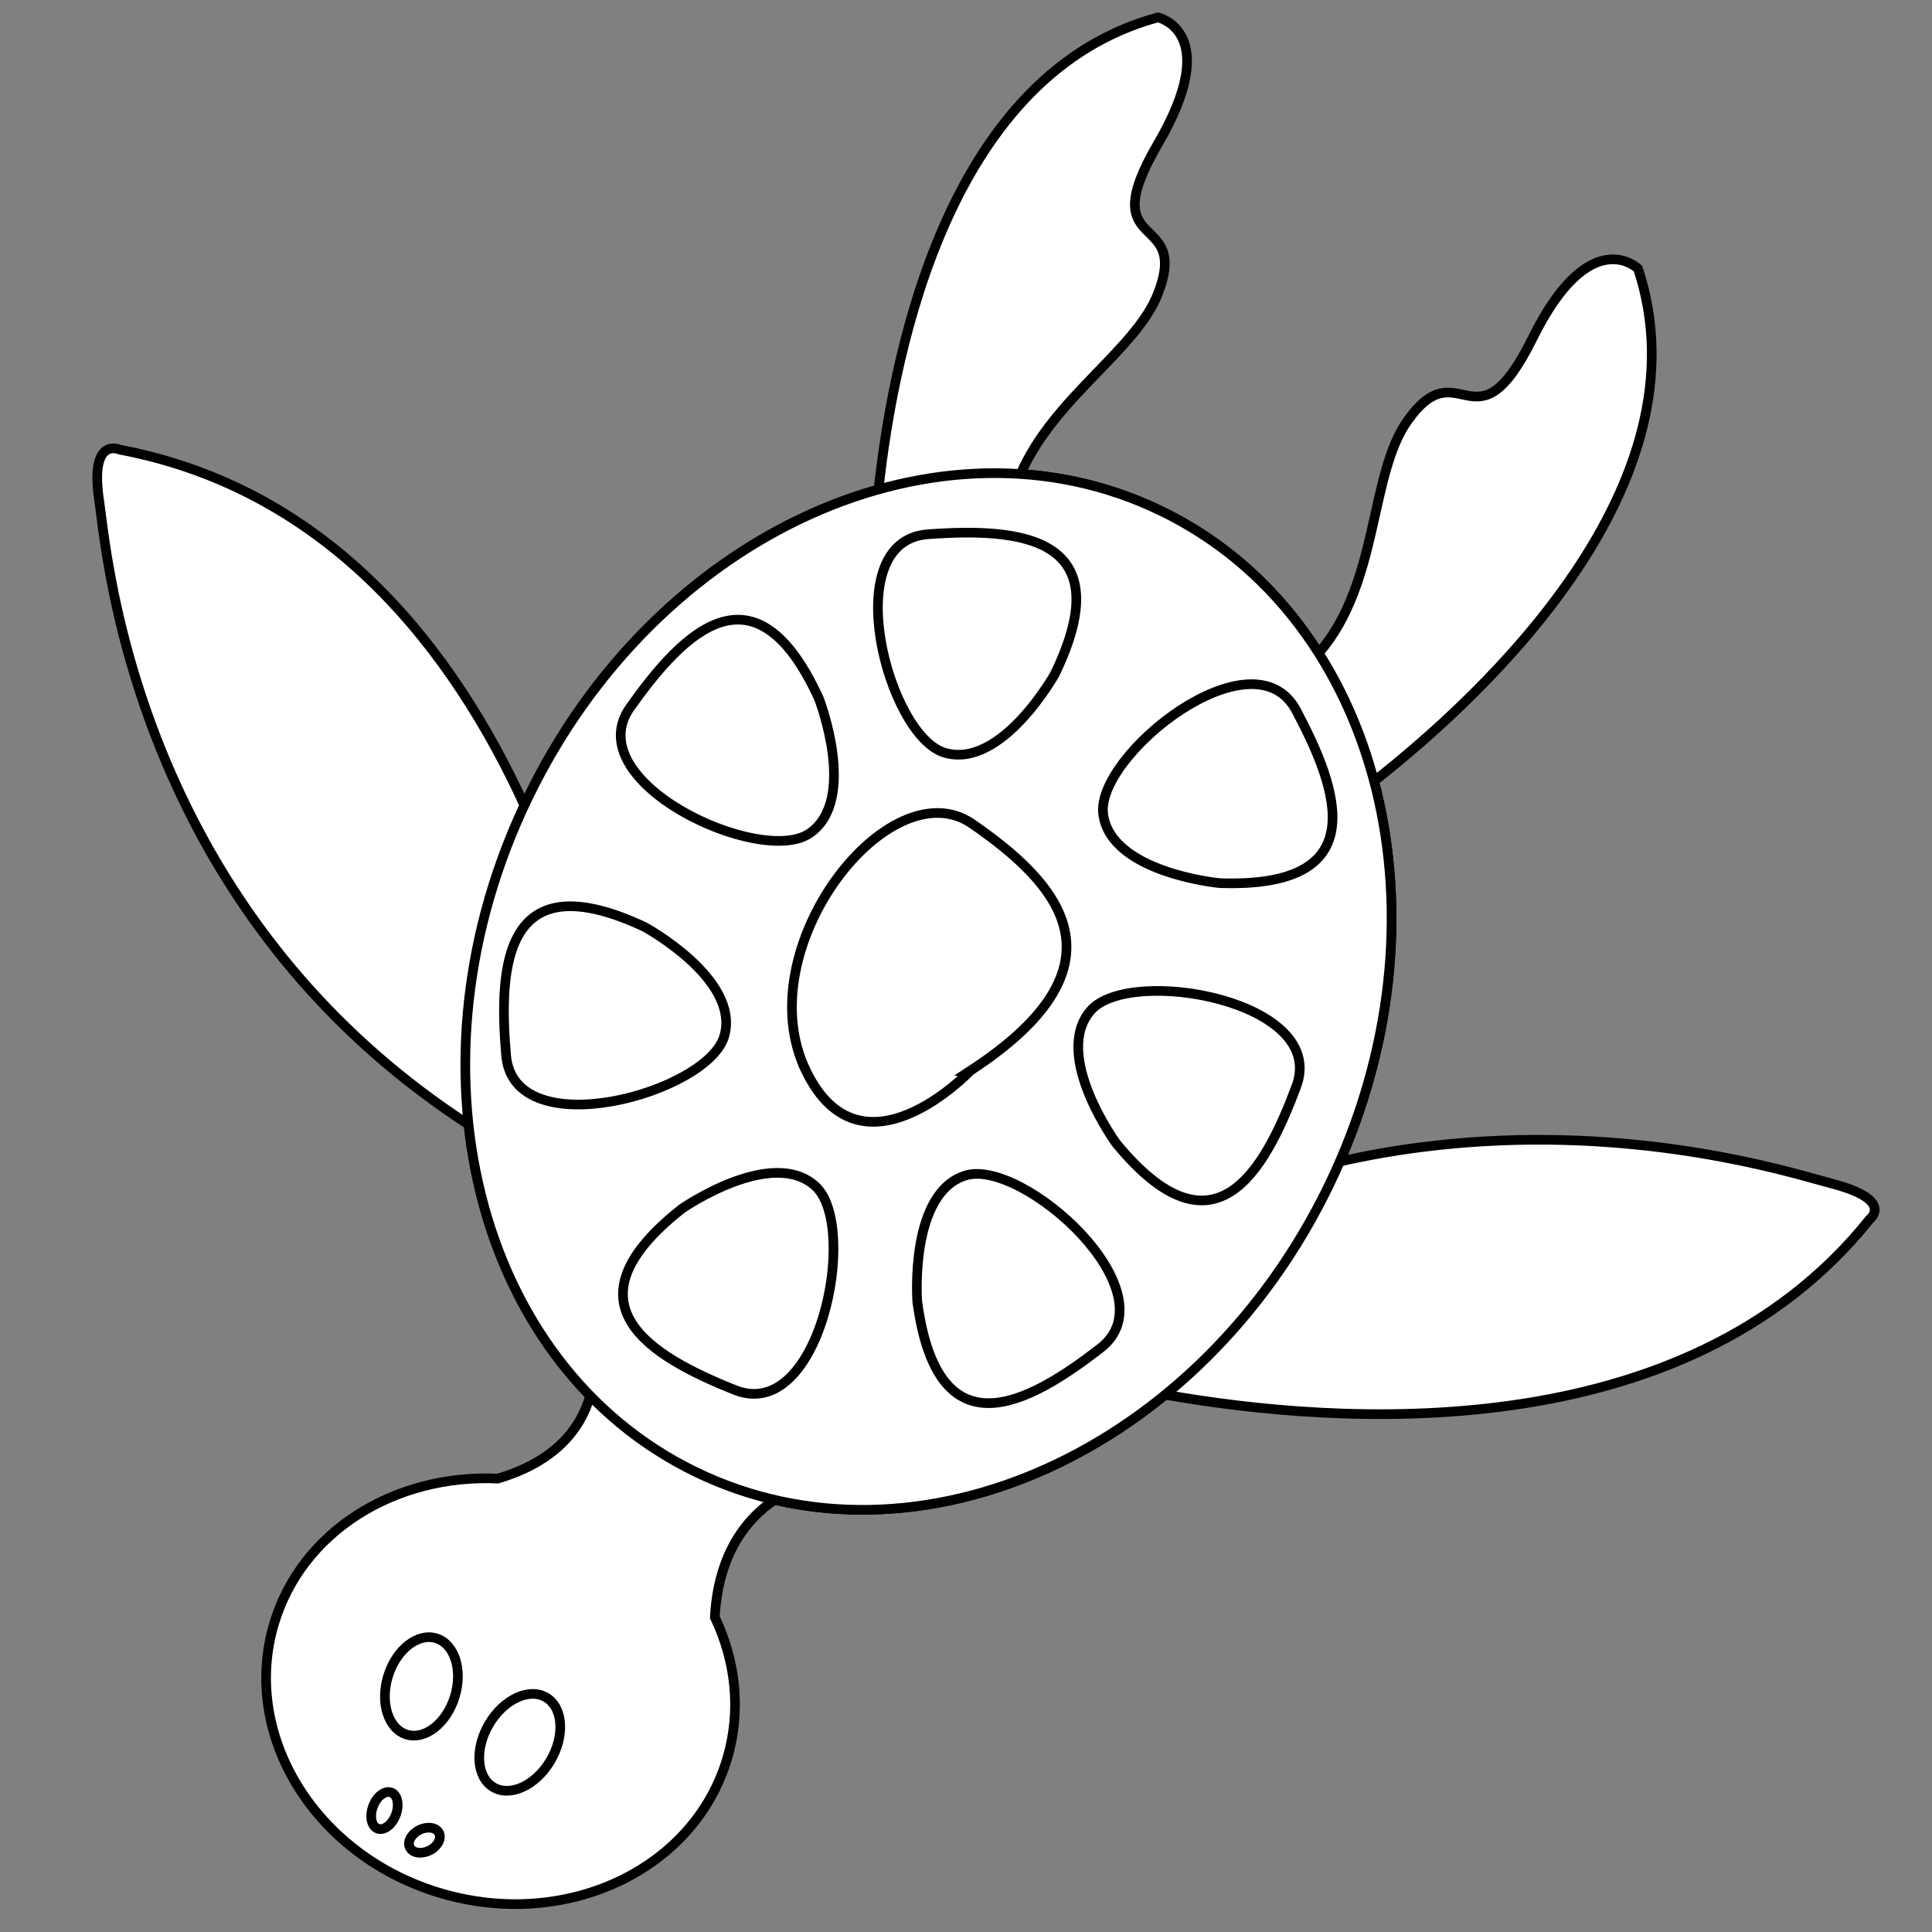
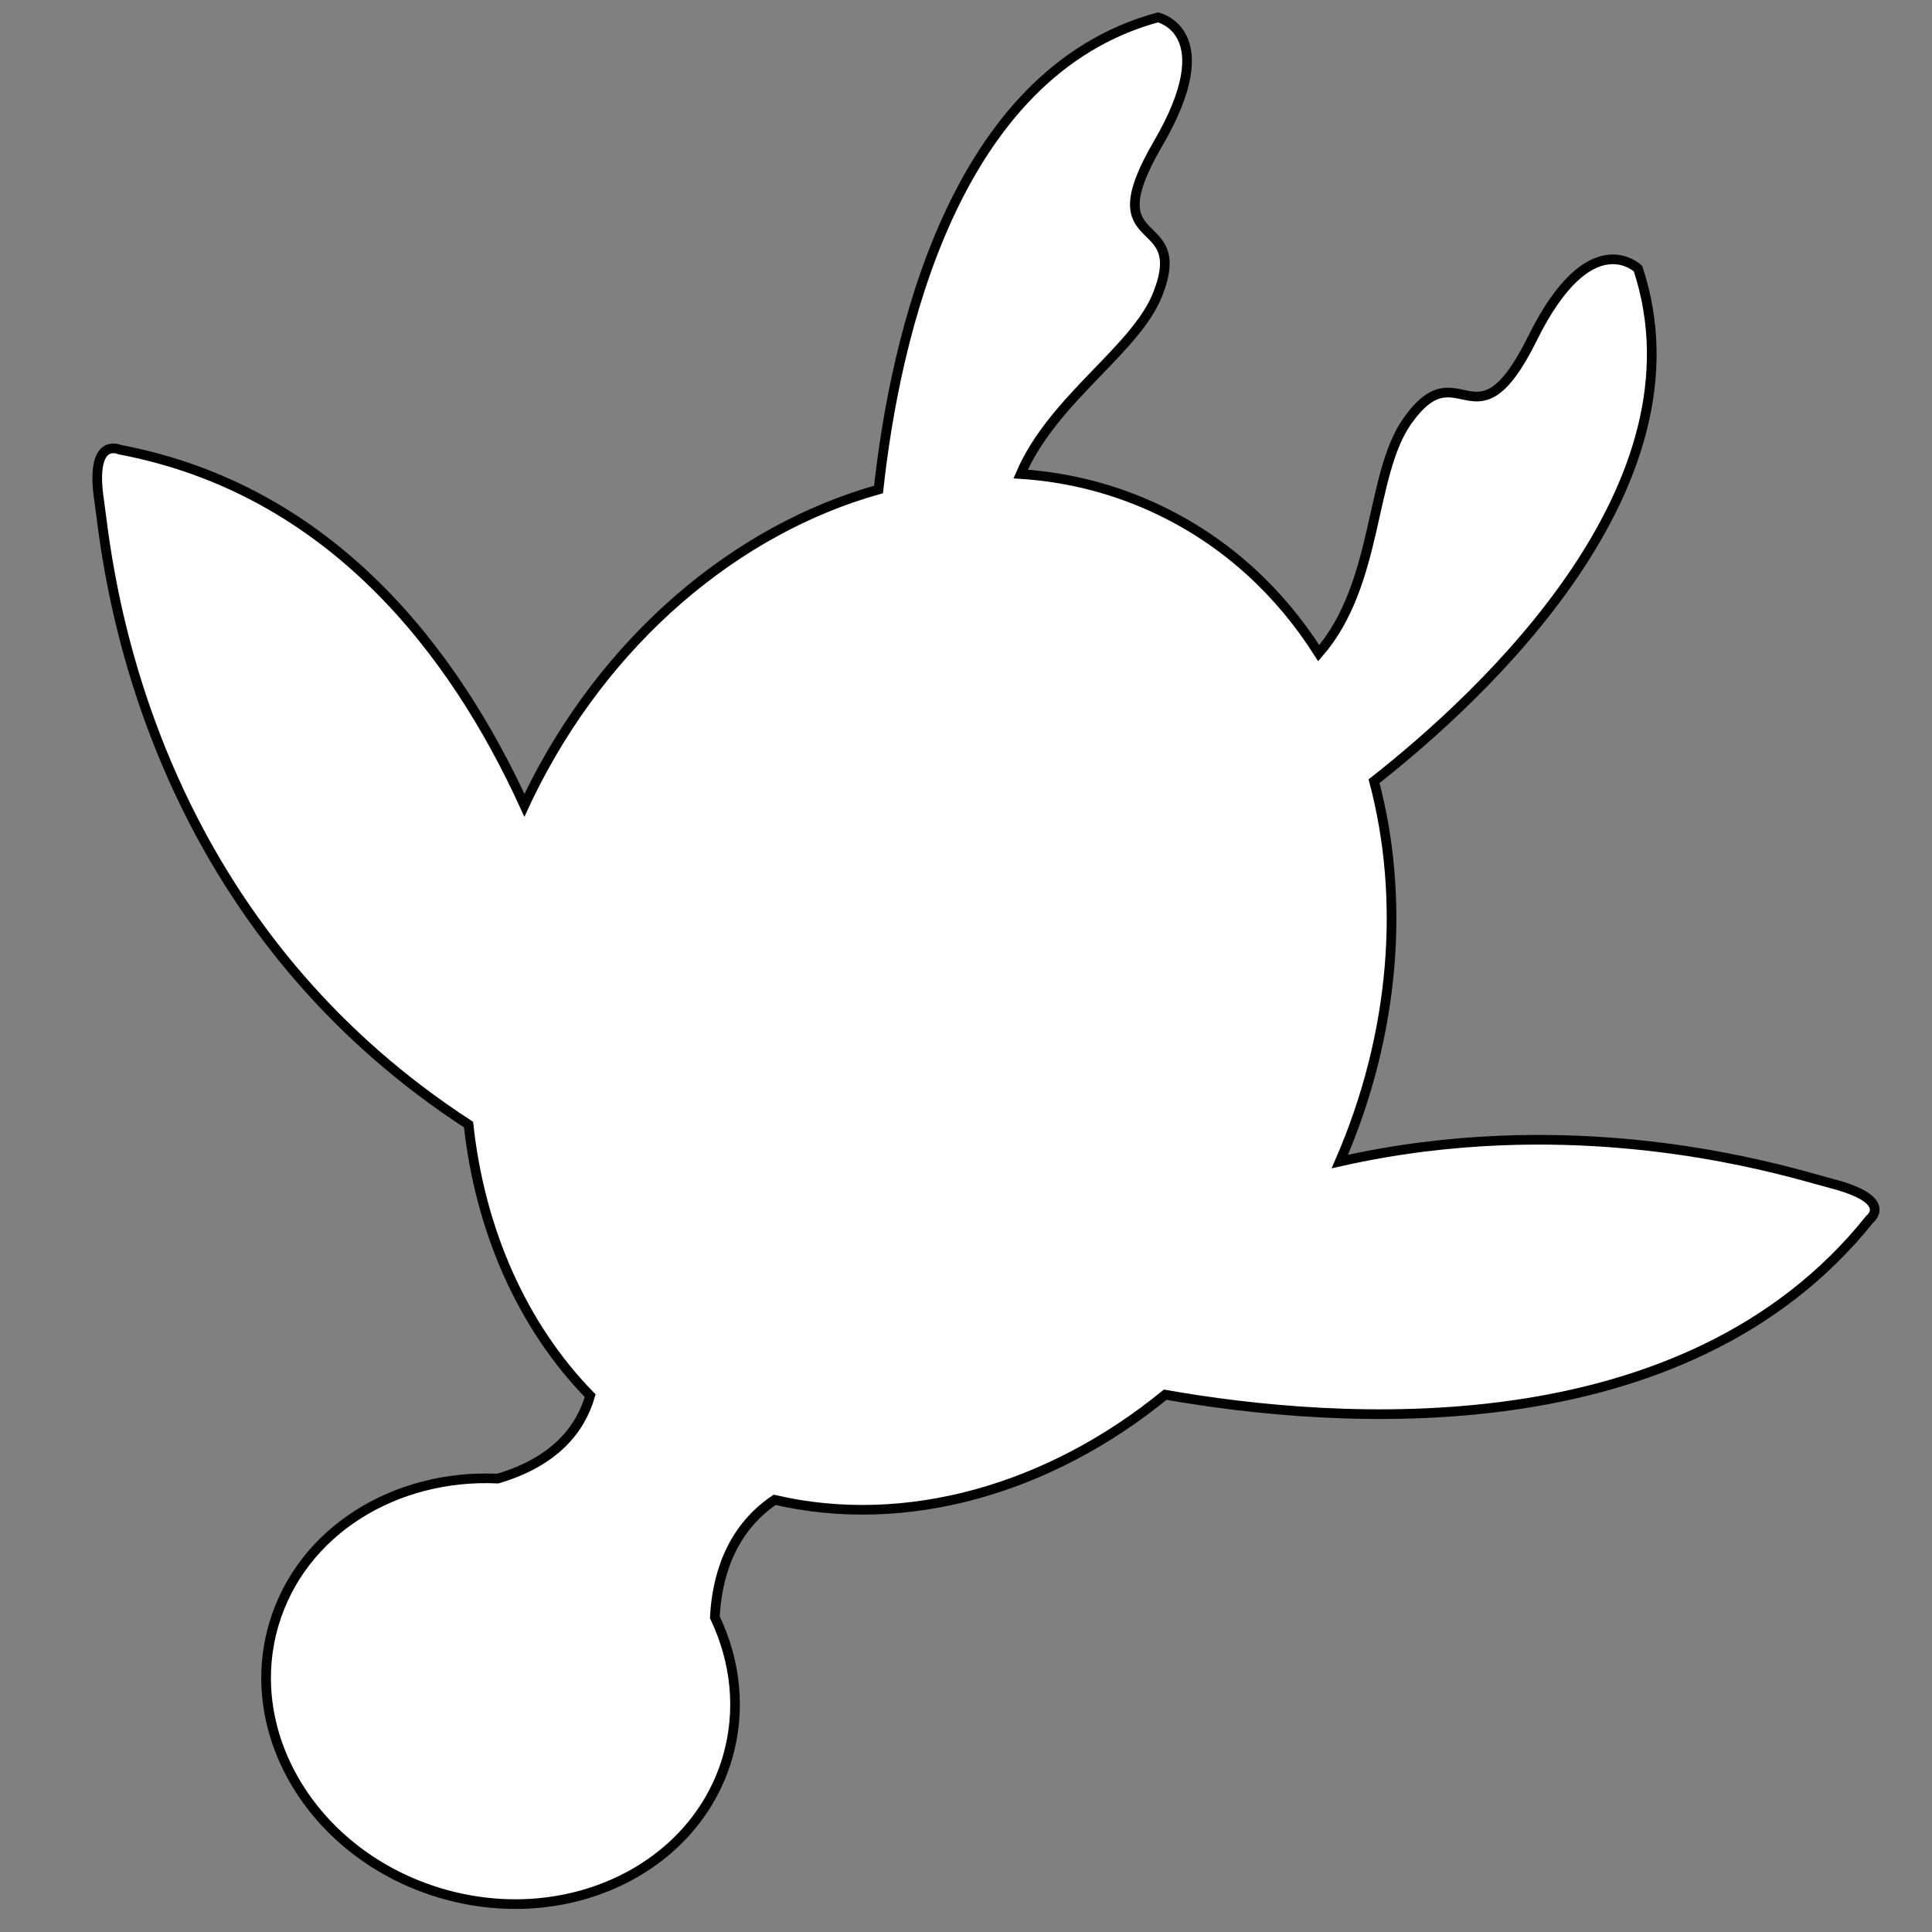
<svg xmlns="http://www.w3.org/2000/svg" xmlns:ns1="http://www.inkscape.org/namespaces/inkscape" xmlns:ns2="http://sodipodi.sourceforge.net/DTD/sodipodi-0.dtd" version="1.1" id="Layer_1" x="0px" y="0px" width="1440px" height="1440px" viewBox="0 0 1440 1440" enable-background="new 0 0 1440 1440" xml:space="preserve" ns1:version="0.48.1 " ns2:docname="Colorful_Animal_Sea_Turtle_black_white_line_art_coloring_book_colouring.svg">
  <rect x="0" y="0" width="1440" height="1440" fill="#808080" stroke="none" />
  <defs id="defs769" />
  <ns2:namedview pagecolor="#ffffff" bordercolor="#666666" borderopacity="1" objecttolerance="10" gridtolerance="10" guidetolerance="10" ns1:pageopacity="0" ns1:pageshadow="2" ns1:window-width="1436" ns1:window-height="828" id="namedview767" showgrid="false" ns1:zoom="0.40416667" ns1:cx="463.56824" ns1:cy="758.42819" ns1:window-x="439" ns1:window-y="68" ns1:window-maximized="0" ns1:current-layer="Layer_1" />
  <g id="g547" transform="matrix(7.196,0,0,7.196,-7102.512,-4812.991)" style="stroke:#000000;fill:#ffffff">
    <path d="m 1176.638,791.408 c -2.764,-0.706 -16.268,-5.153 -34.177,-4.435 -5.234,0.21 -10.851,0.863 -16.68,2.18 5.792,-13.312 6.753,-27.328 3.548,-39.396 11.442,-8.989 34.737,-30.669 27.342,-53.085 0,0 -4.956,-4.866 -10.931,7.214 -5.975,12.082 -7.537,0.907 -12.954,8.551 -3.954,5.579 -2.918,16.84 -9.189,24.055 -3.99,-6.296 -9.497,-11.427 -16.36,-14.742 -4.636,-2.242 -9.536,-3.483 -14.513,-3.811 3.395,-7.87 11.948,-12.841 14.219,-18.677 3.396,-8.731 -6.79,-3.881 0,-15.522 6.792,-11.642 0,-13.097 0,-13.097 -21.239,5.76 -27.25,33.425 -28.938,48.897 -14.645,4.102 -28.362,15.479 -36.32,31.945 -0.123,0.256 -0.242,0.512 -0.36,0.767 -7.277,-15.89 -20.01,-32.688 -41.912,-36.836 0,0 -3.18,-1.482 -2.116,5.401 0.438,2.844 1.567,17.192 9.798,33.115 5.568,10.771 14.39,22.26 28.444,31.394 1.188,10.925 5.526,20.838 12.597,28.081 -0.983,3.421 -3.591,6.814 -9.572,8.584 -10.65,-0.493 -20.337,5.451 -23.185,15.076 -3.418,11.559 4.322,24.037 17.289,27.87 12.969,3.837 26.25,-2.423 29.669,-13.981 1.464,-4.95 0.875,-10.066 -1.288,-14.602 0.191,-3.845 1.443,-8.959 6.196,-12.162 13.608,3.161 28.442,-1.081 40.452,-10.89 17.734,3.125 53.762,5.845 72.96,-18.164 0,0 2.676,-2.02 -4.019,-3.73 z" id="path549" ns1:connector-curvature="0" style="fill:#ffffff;stroke:#000000" />
    <g id="g551" style="stroke:#000000;fill:#ffffff">
-       <path d="m 1107.236,721.75 c -22.915,-11.076 -52.264,2.237 -65.553,29.735 -13.289,27.497 -5.486,58.766 17.428,69.84 22.914,11.075 52.264,-2.238 65.554,-29.735 13.288,-27.498 5.485,-58.769 -17.429,-69.84 z m -24.121,2.43 c 9.451,-0.693 20.087,0.147 13.148,14.485 0,0 -5.525,9.901 -11.417,8.14 -5.891,-1.761 -11.186,-21.93 -1.731,-22.625 z m -30.828,17.919 c 5.488,-7.728 12.915,-15.387 19.542,-0.902 0,0 4.107,10.566 -1.004,13.985 -5.111,3.419 -24.026,-5.357 -18.538,-13.083 z m -12.856,36.075 c -0.819,-9.441 -0.117,-20.087 14.311,-13.337 0,0 9.974,5.396 8.289,11.31 -1.683,5.914 -21.782,11.471 -22.6,2.027 z m 23.689,34.637 c -8.801,-3.518 -17.99,-8.935 -5.471,-18.781 0,0 9.308,-6.478 13.831,-2.312 4.523,4.165 0.443,24.612 -8.36,21.093 z m 7.36,-33.073 c -6.117,-12.659 8.656,-31.49 17.224,-25.569 8.567,5.923 16.933,14.405 -0.185,25.574 10e-4,0 -11.279,11.918 -17.039,-0.005 z m 30.499,28.752 c -7.496,5.8 -16.826,10.972 -18.961,-4.813 0,0 -0.861,-11.306 5.021,-13.09 5.885,-1.786 21.438,12.103 13.94,17.903 z m 20.295,-27.109 c -3.323,8.875 -8.54,18.182 -18.658,5.88 0,0 -6.68,-9.161 -2.615,-13.775 4.064,-4.614 24.598,-0.983 21.273,7.895 z m -7.947,-21.068 c 0,0 -11.29,-1.06 -12.056,-7.16 -0.767,-6.101 15.55,-19.083 20.001,-10.716 4.452,8.369 7.972,18.438 -7.945,17.876 z" id="path553" ns1:connector-curvature="0" style="fill:#ffffff;stroke:#000000" />
-       <path d="m 1037.699,847.358 c -1.533,2.552 -1.369,5.498 0.371,6.576 1.734,1.071 4.386,-0.121 5.921,-2.671 1.531,-2.556 1.368,-5.497 -0.371,-6.576 -1.735,-1.078 -4.388,0.122 -5.921,2.671 z" id="path555" ns1:connector-curvature="0" style="fill:#ffffff;stroke:#000000" />
-       <path d="m 1027.2,842.453 c -0.845,2.747 0.017,5.459 1.924,6.048 1.91,0.585 4.144,-1.171 4.988,-3.921 0.849,-2.757 -0.016,-5.464 -1.921,-6.05 -1.91,-0.586 -4.144,1.166 -4.991,3.923 z" id="path557" ns1:connector-curvature="0" style="fill:#ffffff;stroke:#000000" />
-       <path d="m 1030.396,858.41 c -0.824,0.434 -1.237,1.25 -0.919,1.823 0.318,0.572 1.244,0.685 2.069,0.252 0.825,-0.436 1.235,-1.252 0.918,-1.826 -0.318,-0.571 -1.245,-0.681 -2.068,-0.249 z" id="path559" ns1:connector-curvature="0" style="fill:#ffffff;stroke:#000000" />
-       <path d="m 1025.647,855.939 c -0.386,1.033 -0.168,2.068 0.483,2.308 0.653,0.242 1.495,-0.401 1.879,-1.435 0.387,-1.032 0.17,-2.066 -0.483,-2.308 -0.653,-0.238 -1.494,0.401 -1.879,1.435 z" id="path561" ns1:connector-curvature="0" style="fill:#ffffff;stroke:#000000" />
-     </g>
+       </g>
  </g>
</svg>